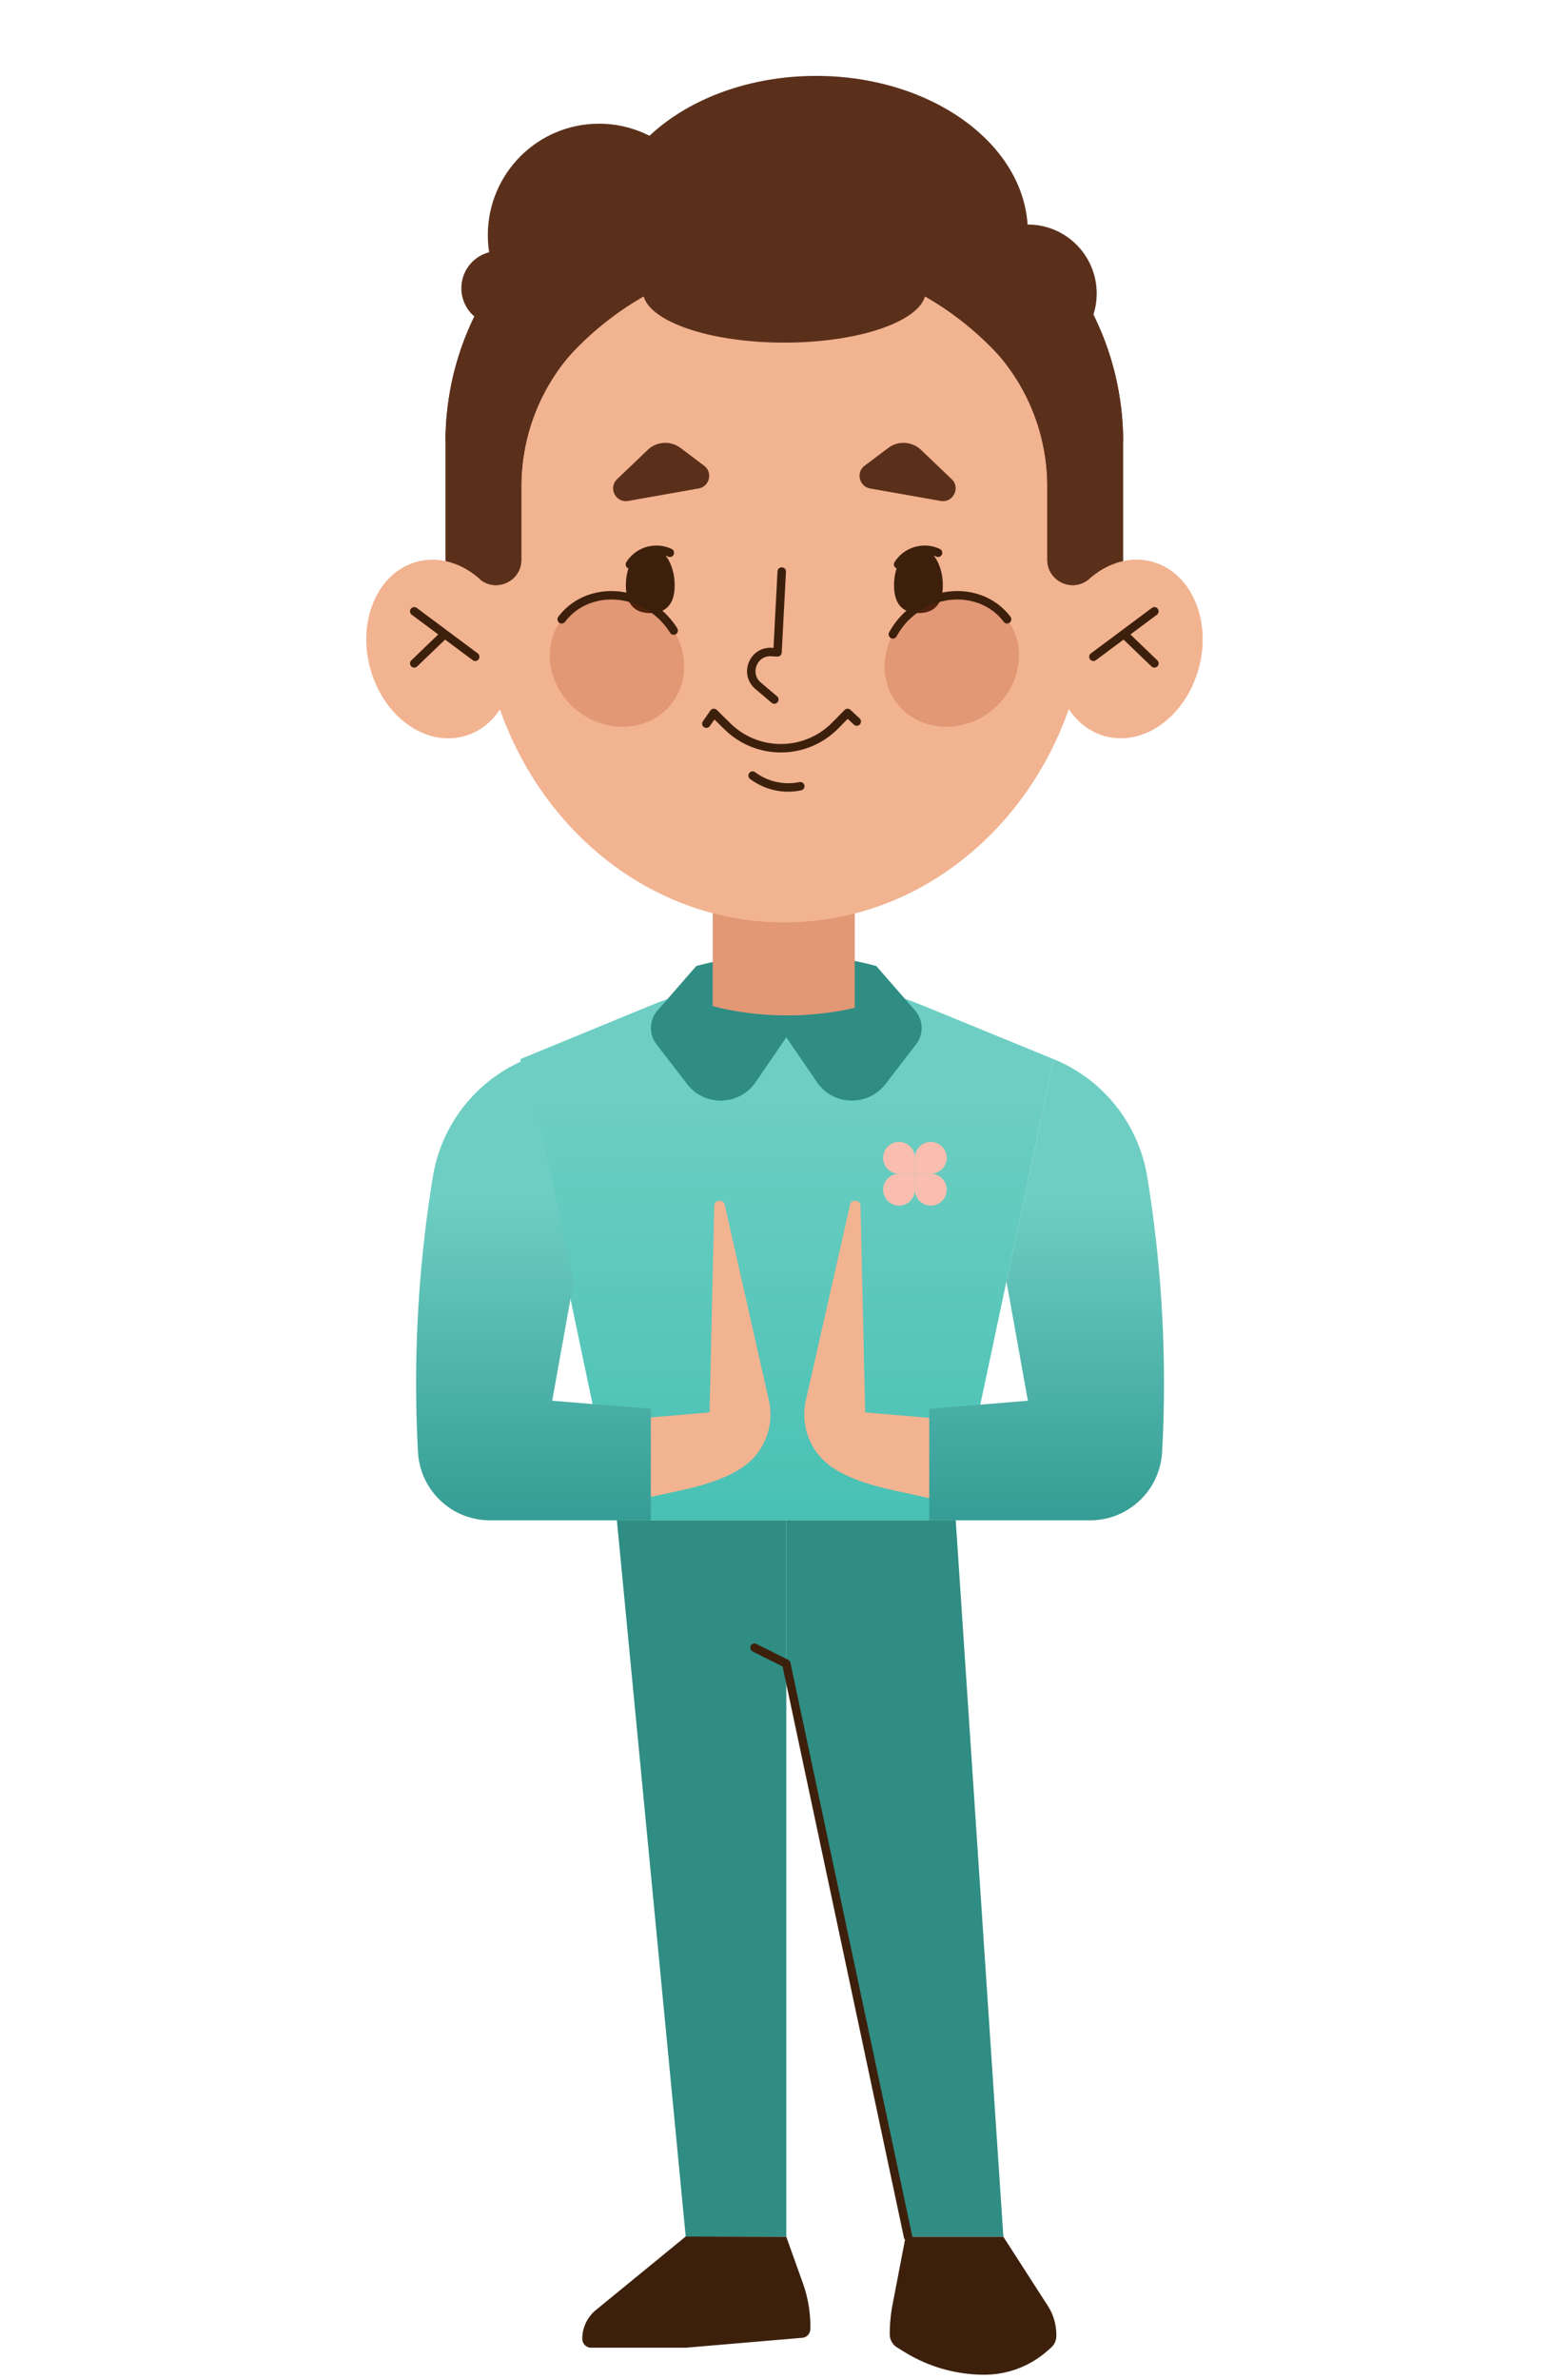
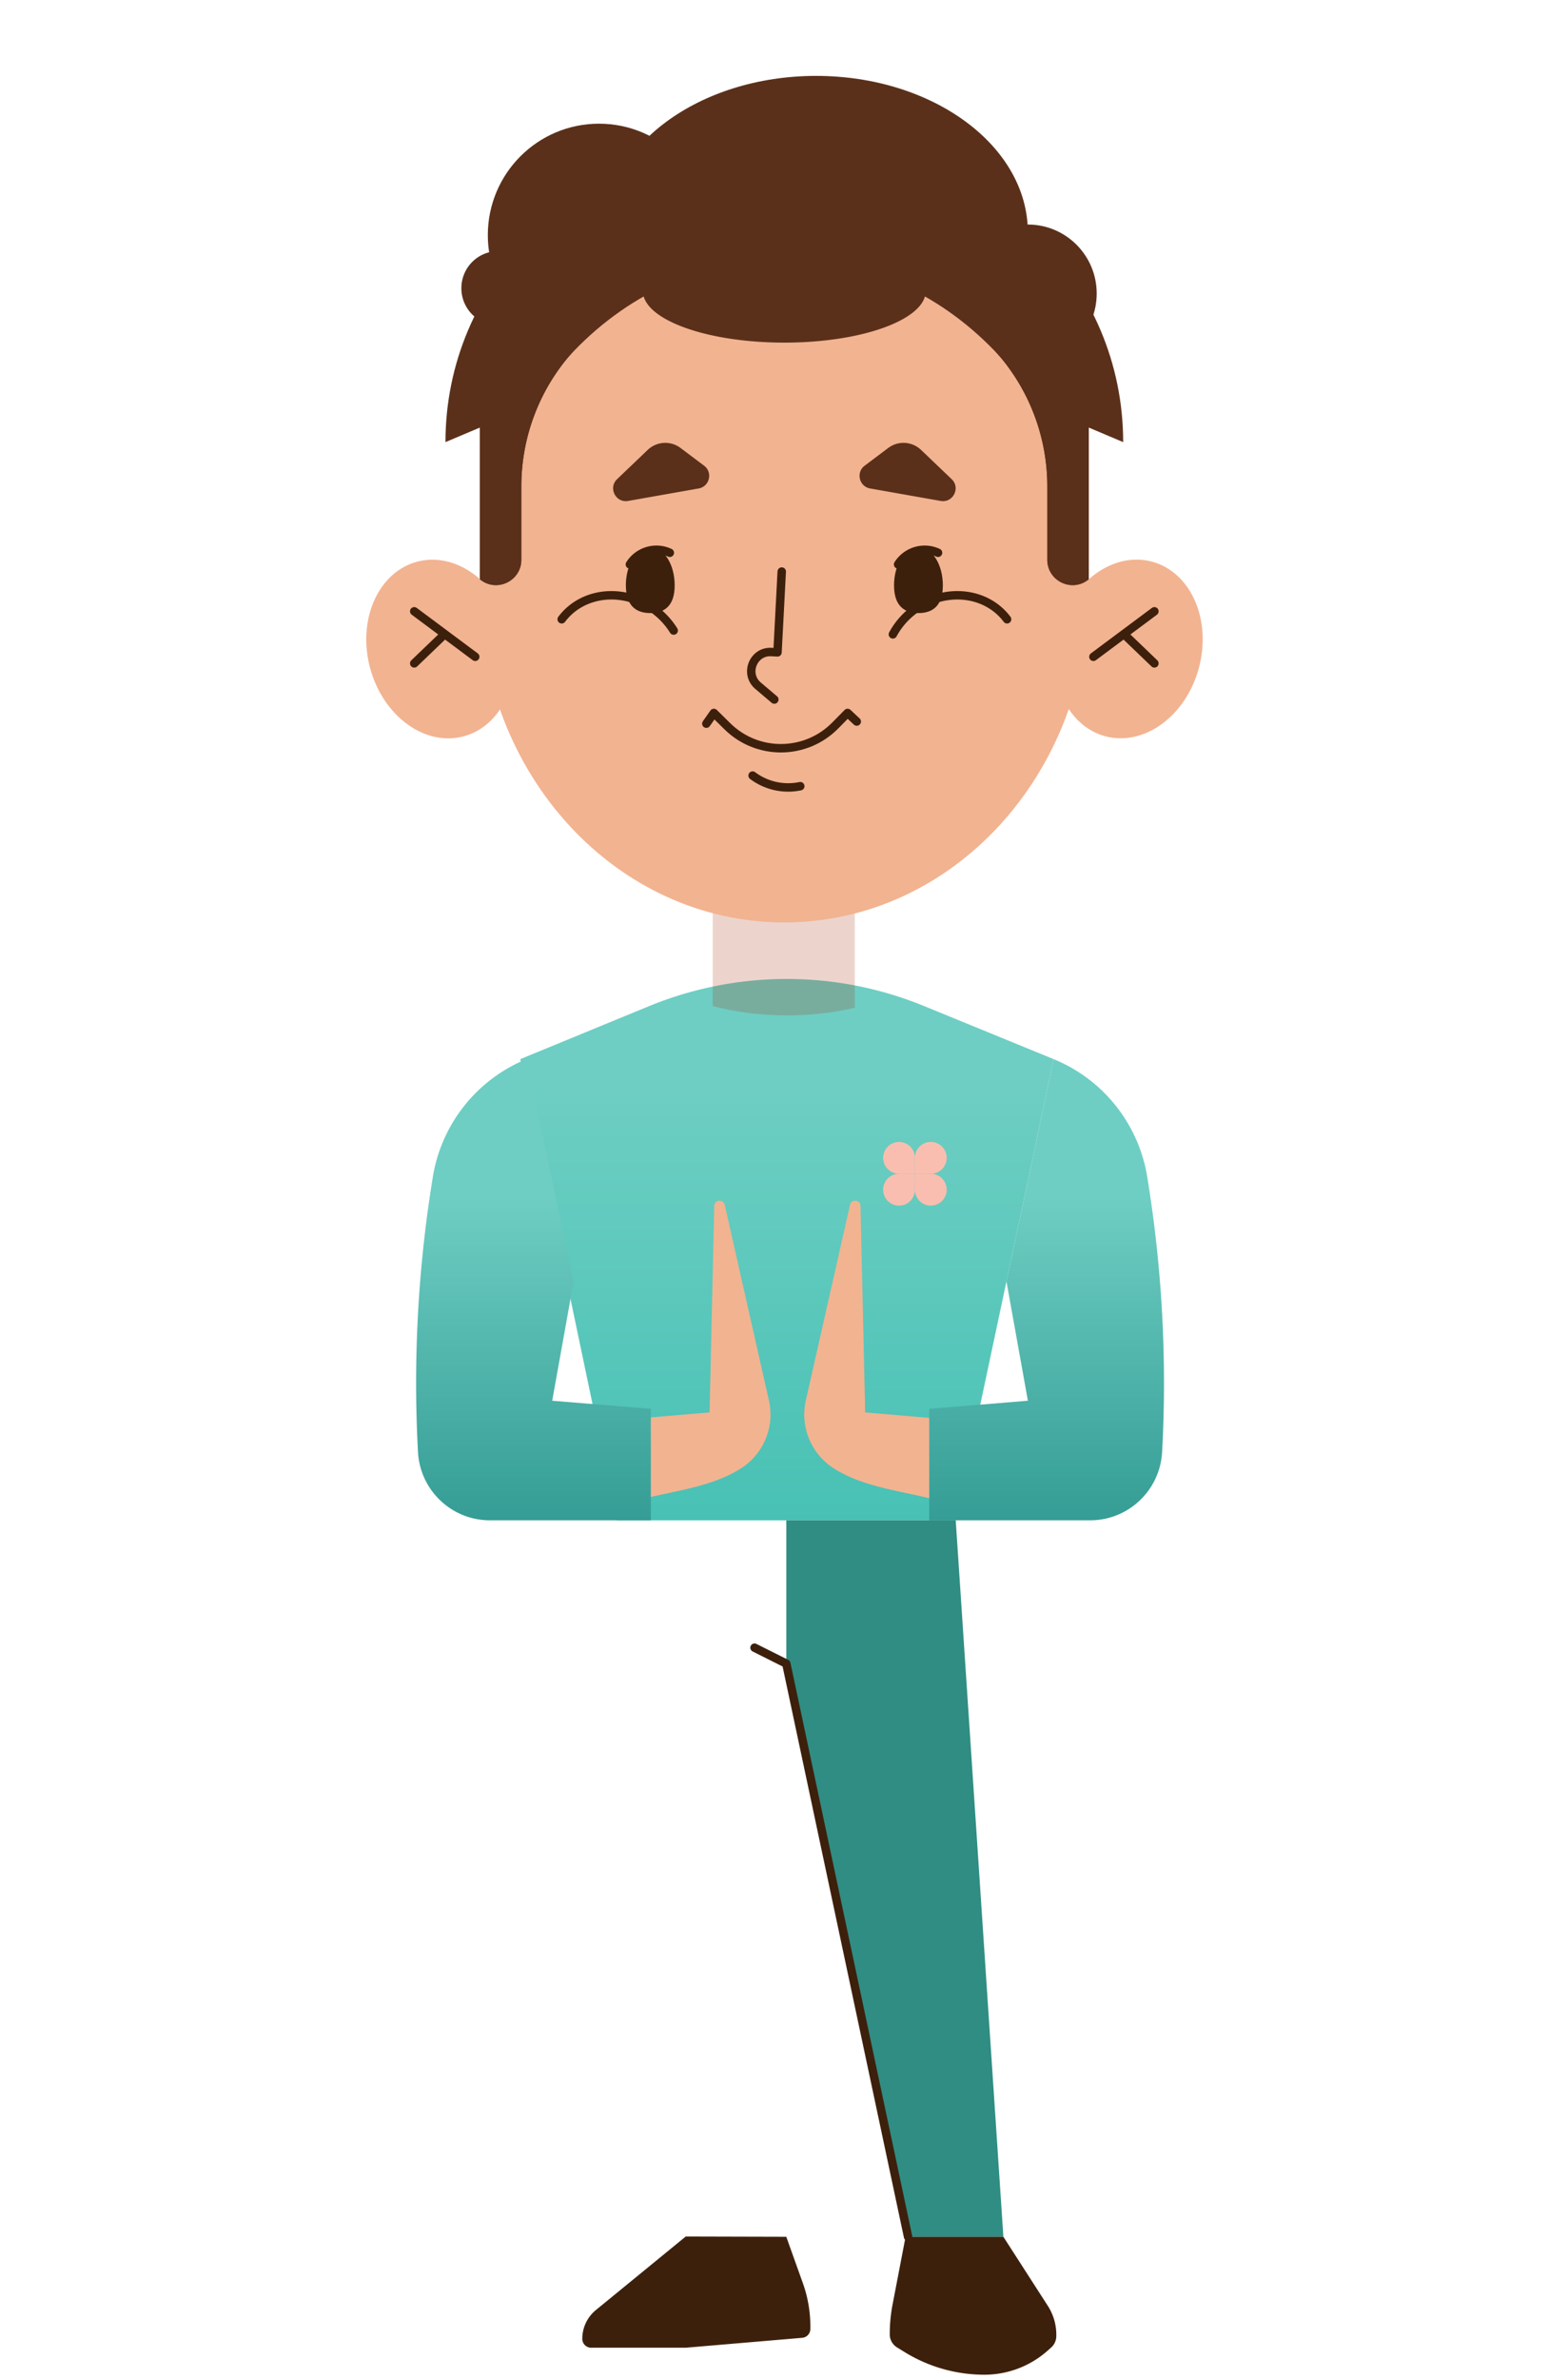
<svg xmlns="http://www.w3.org/2000/svg" width="246" height="373" fill="none" viewBox="0 0 246 373">
  <path fill="url(#a)" d="m81.621 166.078 20.168-8.297a56.9 56.9 0 0 1 21.63-4.277 56.8 56.8 0 0 1 21.547 4.244l20.342 8.33-15.367 72.31h-53.16z" />
  <path fill="#F2B391" d="M85.625 186.5a10.16 10.16 0 0 0-4.826 7.298c-2.077 14.788-4.245 26.645-3.306 41.549.257 4.045 4.36 1.457 8.132 0l10.873 1.007c6.354-2.463 14.046-2.452 19.786-6.13a10.01 10.01 0 0 0 4.352-10.619l-6.935-30.683c-.216-.957-1.62-.816-1.645.166l-.731 32.381-19.155 1.637-9.064-3.501zm75.81 0a10.17 10.17 0 0 1 4.826 7.298c2.076 14.788 4.244 26.645 3.306 41.549-.258 4.045-4.361 1.457-8.132 0l-10.873 1.007c-6.355-2.463-14.047-2.452-19.786-6.13a10.01 10.01 0 0 1-4.353-10.619l6.936-30.683c.216-.957 1.62-.816 1.645.166l.731 32.381 19.154 1.637 9.064-3.501z" />
  <path fill="url(#b)" d="M165.308 166.078a24.12 24.12 0 0 1 14.678 18.45 200 200 0 0 1 2.334 43.149c-.324 6-5.275 10.711-11.28 10.711h-25.252v-17.476l15.475-1.274-3.364-18.699z" />
  <path fill="url(#c)" d="M82.588 166.078a24.12 24.12 0 0 0-14.677 18.45c-2.334 14.255-3.115 28.727-2.334 43.149.324 6 5.274 10.711 11.28 10.711h25.251v-17.476l-15.475-1.274 3.365-18.699z" />
-   <path fill="#2F8D83" d="M109.24 151.476a54.34 54.34 0 0 1 28.241 0l6.089 6.982a4.176 4.176 0 0 1 .199 5.234l-4.859 6.3c-2.758 3.57-8.19 3.42-10.74-.308l-4.809-7.024-4.81 7.024c-2.55 3.728-7.982 3.878-10.74.308l-4.859-6.3a4.155 4.155 0 0 1 .199-5.234zm14.121 199.261-15.782-.042L96.78 238.391h26.581z" />
  <path fill="#2F8D83" d="M142.465 350.737h14.952l-7.476-112.346H123.36v22.469z" />
  <path stroke="#3D200C" stroke-linecap="round" stroke-linejoin="round" stroke-miterlimit="10" stroke-width="1.325" d="M142.465 350.737 123.36 260.86l-4.984-2.497" />
  <path fill="#3D200C" d="m107.577 350.695-14.088 11.526a5.82 5.82 0 0 0-2.135 4.511c0 .774.624 1.398 1.396 1.398h14.827l18.291-1.556a1.384 1.384 0 0 0 1.262-1.34 20.1 20.1 0 0 0-1.163-7.207l-2.608-7.29zm34.497.039h15.342l6.978 10.836a8.36 8.36 0 0 1 1.329 4.51v.208c0 .691-.291 1.348-.806 1.806l-.532.474a14.93 14.93 0 0 1-9.942 3.795 23.85 23.85 0 0 1-12.526-3.553l-1.18-.724a2.42 2.42 0 0 1-1.146-2.064c0-1.59.149-3.179.457-4.744z" />
  <path fill="#F9BEAF" d="M143.54 184.052h-2.491a2.49 2.49 0 0 1-2.492-2.497 2.49 2.49 0 1 1 4.983 0z" />
  <path fill="#F9BEAF" d="M146.032 184.052h-2.492v-2.497a2.49 2.49 0 0 1 2.492-2.496 2.49 2.49 0 0 1 2.492 2.496 2.49 2.49 0 0 1-2.492 2.497" />
  <path fill="#F9BEAF" d="M146.032 189.044a2.49 2.49 0 0 1-2.492-2.497v-2.496h2.492a2.49 2.49 0 0 1 2.492 2.496 2.49 2.49 0 0 1-2.492 2.497" />
  <path fill="#F9BEAF" d="M141.049 189.044a2.49 2.49 0 0 1-2.492-2.497 2.49 2.49 0 0 1 2.492-2.496h2.491v2.496a2.49 2.49 0 0 1-2.491 2.497" />
  <path fill="#5B301A" d="M78.196 51.018a5.82 5.82 0 0 0 5.815-5.825 5.82 5.82 0 0 0-5.815-5.826 5.82 5.82 0 0 0-5.814 5.826 5.82 5.82 0 0 0 5.814 5.825" />
  <path fill="#5B301A" d="M93.977 54.347c9.633 0 17.443-7.825 17.443-17.476s-7.81-17.476-17.443-17.476-17.444 7.824-17.444 17.476 7.81 17.476 17.444 17.476m67.283 2.497c5.964 0 10.799-4.843 10.799-10.818s-4.835-10.819-10.799-10.819-10.798 4.844-10.798 10.819c0 5.974 4.835 10.818 10.798 10.818" />
  <path fill="#5B301A" d="M128.033 61.002c18.35 0 33.226-10.991 33.226-24.55 0-13.558-14.876-24.55-33.226-24.55s-33.225 10.992-33.225 24.55 14.875 24.55 33.225 24.55" />
-   <path fill="#5B301A" d="M131.356 24.387h-16.613c-24.77 0-44.854 20.122-44.854 44.938v23.302H176.21V69.325c0-24.816-20.085-44.938-44.855-44.938" />
  <path fill="#5B301A" d="M131.356 24.387h-16.613c-24.77 0-44.854 20.122-44.854 44.938l53.161-22.469 53.161 22.47c0-24.817-20.085-44.94-44.855-44.94" />
-   <path fill="#F2B391" d="M134.099 158.024c-7.139 1.67-15.106 1.587-22.146-.23l-.133-.034v-19.373h22.279z" />
  <path fill="#A22C08" d="M134.099 158.024c-7.139 1.67-15.106 1.587-22.146-.23l-.133-.034v-19.373h22.279z" opacity=".2" />
  <path fill="#F2B391" d="M188.092 104.727c2.028-7.56-1.264-15.016-7.352-16.655-6.087-1.638-12.666 3.161-14.693 10.72-2.028 7.56 1.264 15.017 7.352 16.656 6.087 1.638 12.666-3.161 14.693-10.721" />
  <path stroke="#3D200C" stroke-linecap="round" stroke-linejoin="round" stroke-miterlimit="10" stroke-width="1.326" d="m181.112 95.856-9.569 7.131m4.784-3.561 4.785 4.594" />
  <path fill="#F2B391" d="M72.755 115.459c6.088-1.639 9.38-9.096 7.352-16.655s-8.606-12.36-14.694-10.72c-6.087 1.638-9.379 9.095-7.351 16.654 2.027 7.56 8.605 12.36 14.693 10.721" />
  <path stroke="#3D200C" stroke-linecap="round" stroke-linejoin="round" stroke-miterlimit="10" stroke-width="1.326" d="m64.988 95.856 9.57 7.131m-4.785-3.561-4.785 4.594" />
  <path fill="#F2B391" d="M123.05 144.642c26.378 0 47.762-23.287 47.762-52.013s-21.384-52.012-47.762-52.012S75.288 63.904 75.288 92.63s21.384 52.013 47.762 52.013" />
  <path fill="#5B301A" d="M123.05 53.724c12.258 0 22.195-3.633 22.195-8.114s-9.937-8.114-22.195-8.114-22.195 3.633-22.195 8.114 9.937 8.114 22.195 8.114M89.858 55.18a31.6 31.6 0 0 0-8.066 21.08v11.5c0 3.37-3.912 5.218-6.504 3.07V55.863zm66.384 0a31.58 31.58 0 0 1 8.066 21.08v11.5c0 3.37 3.912 5.218 6.504 3.07V55.863z" />
  <path fill="#5B301A" d="M89.858 55.18a31.6 31.6 0 0 0-8.066 21.08v11.5c0 3.37-3.912 5.218-6.504 3.07V55.863zm66.384 0a31.58 31.58 0 0 1 8.066 21.08v11.5c0 3.37 3.912 5.218 6.504 3.07V55.863z" />
  <path stroke="#3D200C" stroke-linecap="round" stroke-linejoin="round" stroke-miterlimit="10" stroke-width="1.326" d="M118.076 121.613a9.28 9.28 0 0 0 7.393 1.681l.083-.016" />
  <path fill="#3D200C" d="M105.849 91.79c0 3.311-1.711 4.343-3.829 4.343-2.11 0-3.83-1.032-3.83-4.344s1.712-6 3.83-6 3.829 2.688 3.829 6" />
  <path stroke="#3D200C" stroke-linecap="round" stroke-linejoin="round" stroke-miterlimit="10" stroke-width="1.326" d="M98.821 88.502a4.925 4.925 0 0 1 6.213-1.848l.05.025" />
  <path fill="#3D200C" d="M147.922 91.79c0 3.311-1.711 4.343-3.829 4.343-2.11 0-3.829-1.032-3.829-4.344s1.711-6 3.829-6 3.829 2.688 3.829 6" />
  <path stroke="#3D200C" stroke-linecap="round" stroke-linejoin="round" stroke-miterlimit="10" stroke-width="1.326" d="M140.903 88.502a4.93 4.93 0 0 1 6.214-1.848l.049.025" />
-   <path fill="#A22C08" d="M155.318 111.616c4.788-3.616 5.987-10.112 2.678-14.509-3.308-4.396-9.871-5.029-14.659-1.413-4.788 3.617-5.987 10.112-2.678 14.509 3.308 4.397 9.871 5.029 14.659 1.413m-49.853-1.415c3.309-4.396 2.109-10.892-2.678-14.508-4.788-3.617-11.351-2.984-14.66 1.413-3.308 4.396-2.11 10.892 2.679 14.508 4.787 3.617 11.351 2.984 14.659-1.413" opacity=".2" />
  <path stroke="#3D200C" stroke-linecap="round" stroke-linejoin="round" stroke-miterlimit="10" stroke-width="1.326" d="M157.997 97.106c-3.306-4.394-9.876-5.035-14.661-1.415a11.7 11.7 0 0 0-3.256 3.778m-51.957-2.363c3.306-4.394 9.876-5.035 14.661-1.415a11.8 11.8 0 0 1 2.907 3.179m16.954-9.245-.665 12.666-.963-.05c-2.858-.15-4.27 3.429-2.085 5.285l2.55 2.163" />
  <path fill="#5B301A" d="m98.539 78.55 11.072-1.956c1.72-.308 2.251-2.522.856-3.57l-3.697-2.78a3.985 3.985 0 0 0-5.15.3l-4.8 4.585c-1.438 1.365-.225 3.761 1.719 3.42m49.042.001-11.073-1.956c-1.719-.308-2.251-2.522-.855-3.57l3.696-2.78a3.985 3.985 0 0 1 5.15.3l4.801 4.585c1.437 1.365.224 3.761-1.719 3.42" />
  <path stroke="#3D200C" stroke-linecap="round" stroke-linejoin="round" stroke-miterlimit="10" stroke-width="1.326" d="m134.415 113.141-1.437-1.348-1.927 1.956c-4.643 4.718-12.236 4.776-16.945.124l-2.11-2.08-1.18 1.681" />
  <defs>
    <linearGradient id="a" x1="123.467" x2="123.467" y1="238.388" y2="153.504" gradientUnits="userSpaceOnUse">
      <stop stop-color="#48C1B4" />
      <stop offset=".8" stop-color="#6ECEC3" />
    </linearGradient>
    <linearGradient id="b" x1="164.198" x2="164.198" y1="238.385" y2="166.078" gradientUnits="userSpaceOnUse">
      <stop stop-color="#359D95" />
      <stop offset=".7" stop-color="#6ECEC3" />
    </linearGradient>
    <linearGradient id="c" x1="83.697" x2="83.697" y1="238.385" y2="166.079" gradientUnits="userSpaceOnUse">
      <stop stop-color="#359D95" />
      <stop offset=".7" stop-color="#6ECEC3" />
    </linearGradient>
  </defs>
</svg>